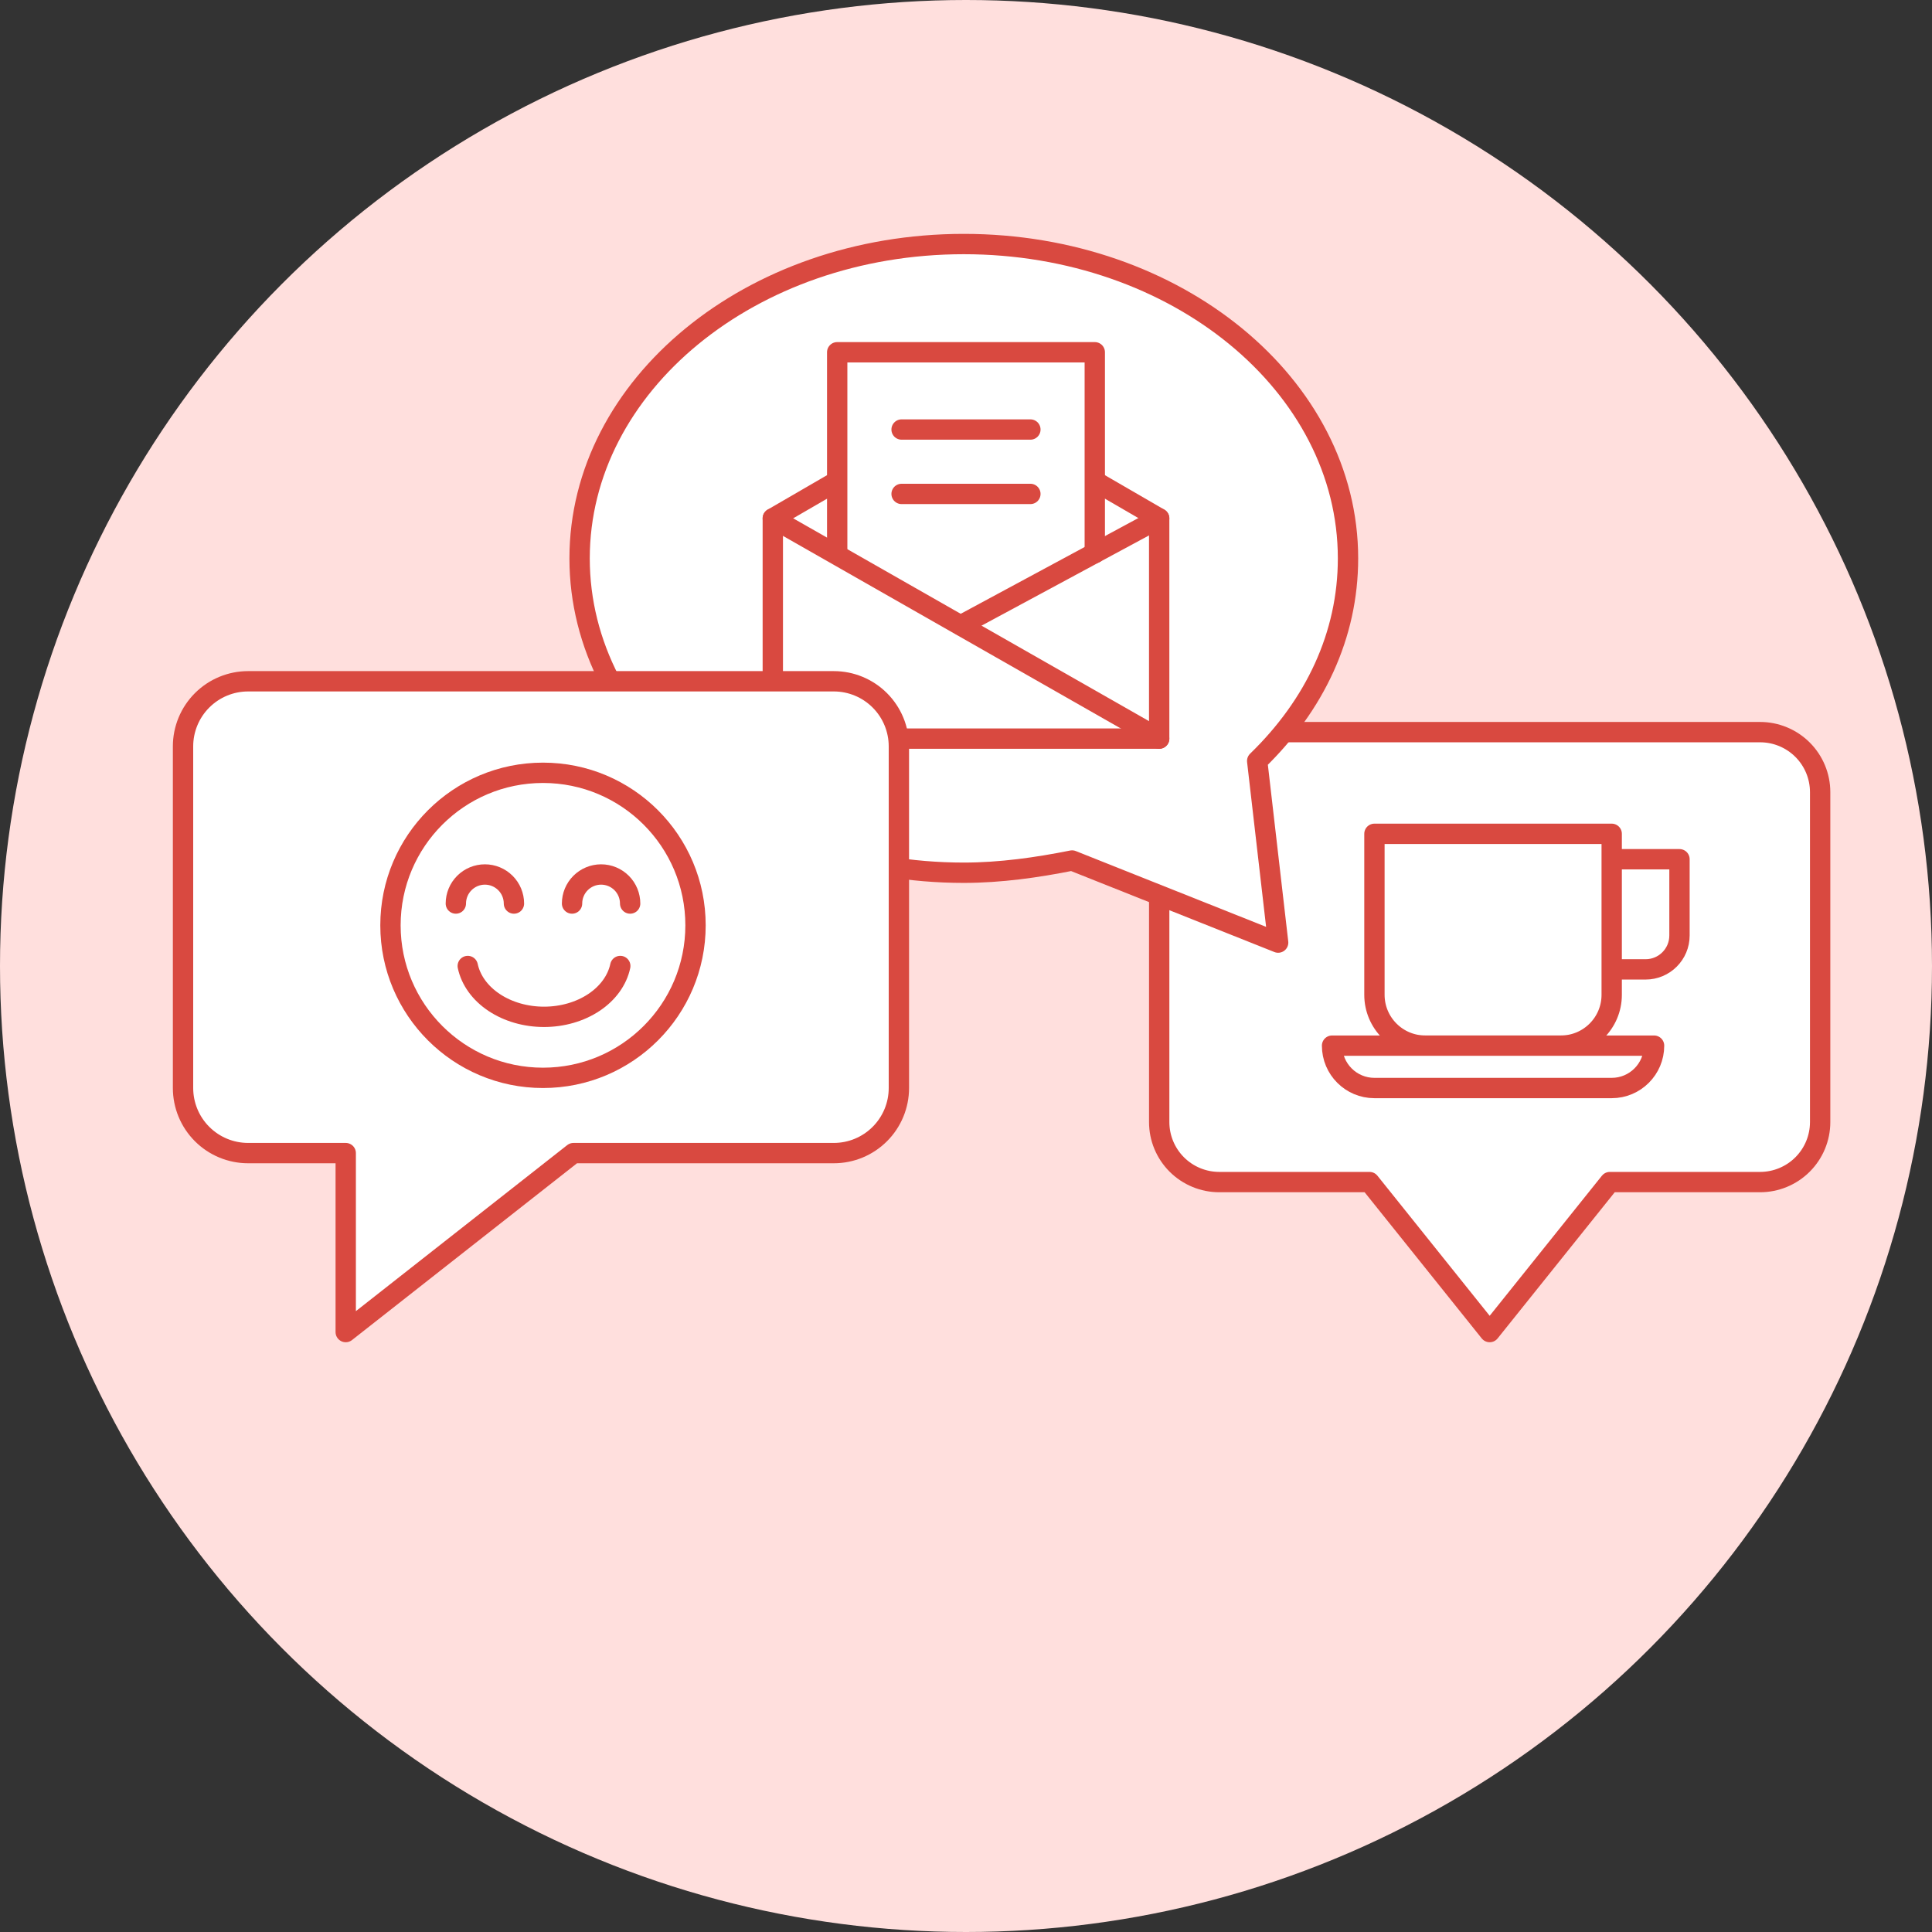
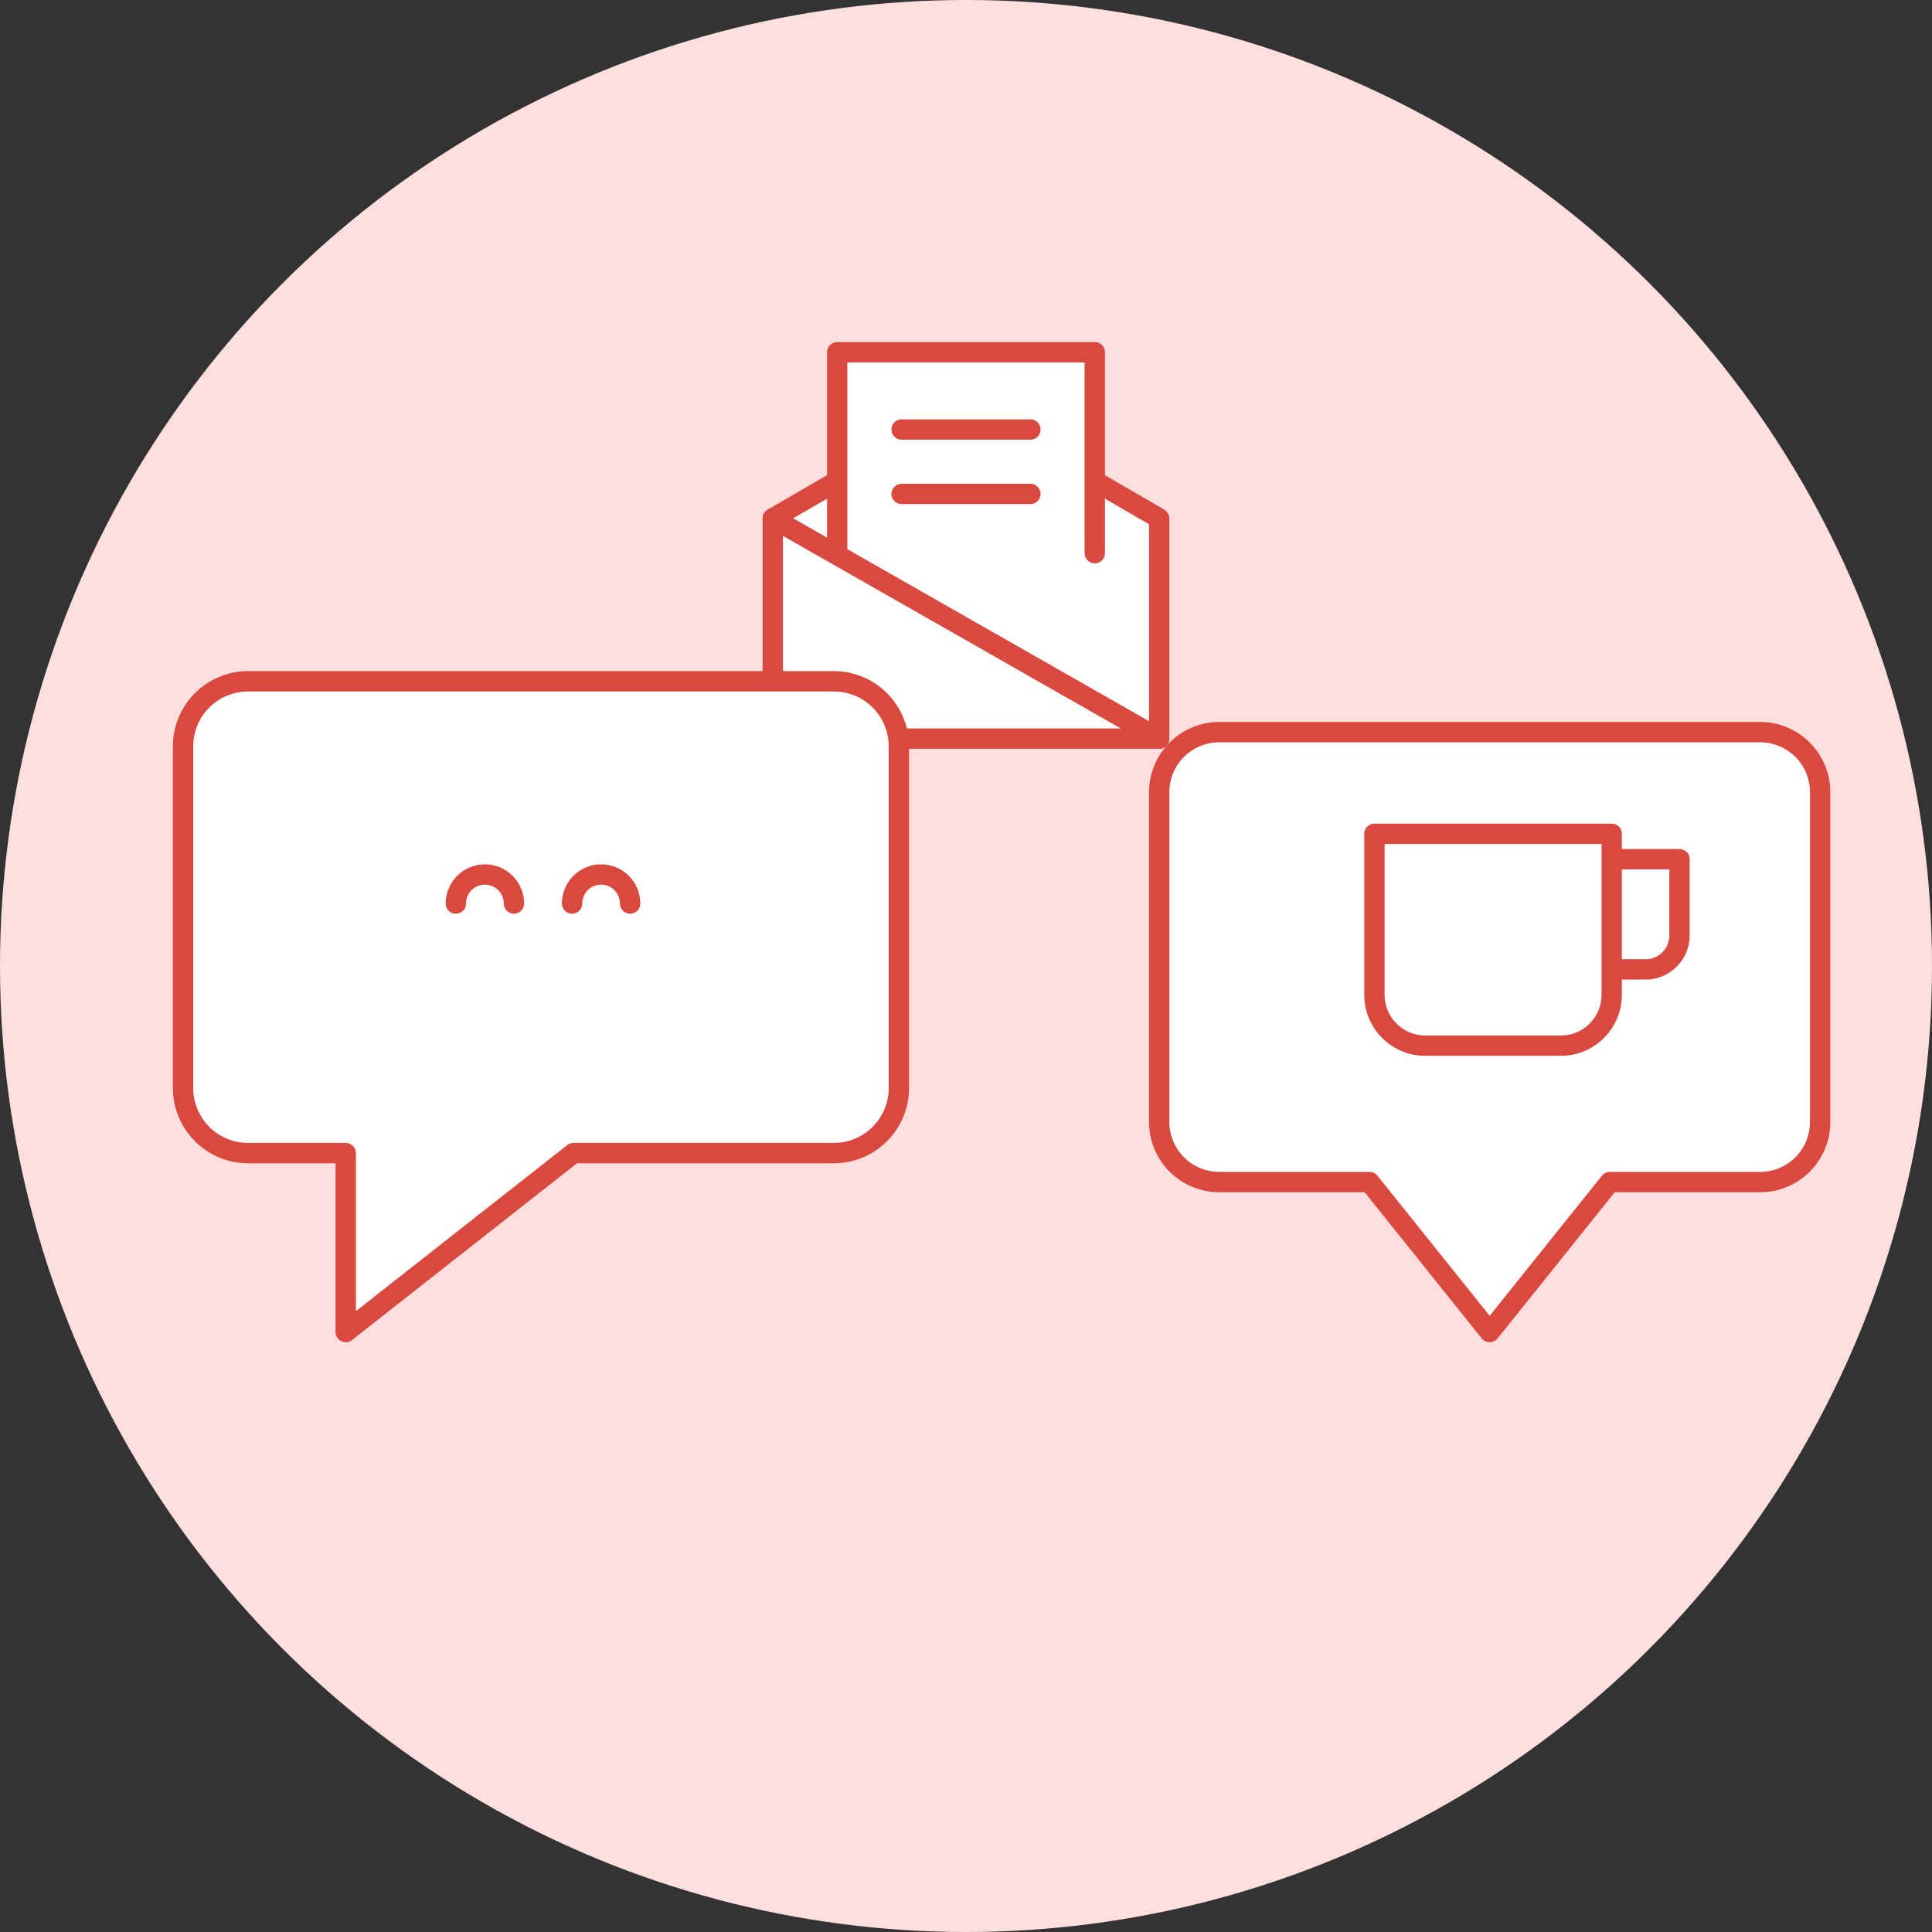
<svg xmlns="http://www.w3.org/2000/svg" width="190" height="190" viewBox="0 0 190 190" fill="none">
  <rect x="0" y="0" width="190" height="190" fill="#333333" stroke="none" />
  <circle cx="95" cy="95" r="95" fill="#FFDFDD" />
  <path d="M173.091 72H119.909C118.342 72 116.839 72.622 115.731 73.728C114.623 74.835 114 76.335 114 77.9V110.35C114 111.915 114.623 113.415 115.731 114.522C116.839 115.628 118.342 116.25 119.909 116.25H134.682L146.5 131L158.318 116.25H173.091C174.658 116.25 176.161 115.628 177.269 114.522C178.377 113.415 179 111.915 179 110.35V77.9C179 76.335 178.377 74.835 177.269 73.728C176.161 72.622 174.658 72 173.091 72Z" fill="white" stroke="#D94940" stroke-width="2" stroke-miterlimit="10" stroke-linecap="round" stroke-linejoin="round" />
-   <path d="M123.637 74.837C129.305 69.341 132.568 62.471 132.568 54.914C132.568 37.911 115.737 24 94.784 24C73.831 24 57 37.911 57 54.914C57 71.917 73.831 85.828 94.784 85.828C98.391 85.828 101.997 85.313 105.432 84.626L125.698 92.698L123.637 74.837Z" fill="white" stroke="#D94940" stroke-width="2" stroke-miterlimit="10" stroke-linecap="round" stroke-linejoin="round" />
  <path d="M82.333 47.307L76 50.98V72.639H113.998V50.98L107.665 47.307" fill="white" />
  <path d="M82.333 47.307L76 50.98V72.639H113.998V50.98L107.665 47.307" stroke="#D94940" stroke-width="2" stroke-miterlimit="10" stroke-linecap="round" stroke-linejoin="round" />
  <path d="M82.333 54.527V34.642L107.665 34.642V54.4" fill="white" />
  <path d="M82.333 54.527V34.642L107.665 34.642V54.4" stroke="#D94940" stroke-width="2" stroke-miterlimit="10" stroke-linecap="round" stroke-linejoin="round" />
  <path d="M76 50.981L113.998 72.64" stroke="#D94940" stroke-width="2" stroke-miterlimit="10" stroke-linecap="round" stroke-linejoin="round" />
-   <path d="M113.998 50.98L94.492 61.492" stroke="#D94940" stroke-width="2" stroke-miterlimit="10" stroke-linecap="round" stroke-linejoin="round" />
  <path d="M88.666 42.241H101.332" stroke="#D94940" stroke-width="2" stroke-miterlimit="10" stroke-linecap="round" stroke-linejoin="round" />
  <path d="M88.666 48.574H101.332" stroke="#D94940" stroke-width="2" stroke-miterlimit="10" stroke-linecap="round" stroke-linejoin="round" />
  <path d="M24.4 67H82C83.697 67 85.325 67.674 86.525 68.874C87.726 70.075 88.4 71.703 88.4 73.4V107C88.4 108.697 87.726 110.325 86.525 111.525C85.325 112.726 83.697 113.4 82 113.4H56.4L34 131V113.4H24.4C22.703 113.4 21.075 112.726 19.875 111.525C18.674 110.325 18 108.697 18 107V73.4C18 71.703 18.674 70.075 19.875 68.874C21.075 67.674 22.703 67 24.4 67V67Z" fill="white" stroke="#D94940" stroke-width="2" stroke-miterlimit="10" stroke-linecap="round" stroke-linejoin="round" />
-   <path d="M61 95C60.702 96.398 59.785 97.667 58.412 98.582C57.039 99.498 55.298 100 53.5 100C51.702 100 49.961 99.498 48.588 98.582C47.215 97.667 46.298 96.398 46 95" stroke="#D94940" stroke-width="2" stroke-miterlimit="10" stroke-linecap="round" stroke-linejoin="round" />
  <path d="M61.971 88.857C61.971 88.099 61.67 87.373 61.135 86.837C60.599 86.301 59.872 86 59.114 86C58.356 86 57.63 86.301 57.094 86.837C56.558 87.373 56.257 88.099 56.257 88.857" stroke="#D94940" stroke-width="2" stroke-miterlimit="10" stroke-linecap="round" stroke-linejoin="round" />
  <path d="M50.543 88.857C50.543 88.099 50.242 87.373 49.706 86.837C49.17 86.301 48.444 86 47.686 86C46.928 86 46.201 86.301 45.666 86.837C45.13 87.373 44.829 88.099 44.829 88.857" stroke="#D94940" stroke-width="2" stroke-miterlimit="10" stroke-linecap="round" stroke-linejoin="round" />
-   <path d="M53.4 106C61.684 106 68.4 99.284 68.4 91C68.4 82.716 61.684 76 53.4 76C45.116 76 38.4 82.716 38.4 91C38.4 99.284 45.116 106 53.4 106Z" stroke="#D94940" stroke-width="2" stroke-miterlimit="10" stroke-linecap="round" stroke-linejoin="round" />
  <path d="M158.5 84.5H165.167V92C165.167 93.841 163.674 95.333 161.833 95.333H158.5" stroke="#D94940" stroke-width="2" stroke-miterlimit="10" stroke-linecap="round" stroke-linejoin="round" />
  <path d="M153.5 102.833H140.167C137.405 102.833 135.167 100.595 135.167 97.833V82H158.5V97.833C158.5 100.595 156.262 102.833 153.5 102.833Z" fill="white" stroke="#D94940" stroke-width="2" stroke-miterlimit="10" stroke-linecap="round" stroke-linejoin="round" />
-   <path d="M131 102.833C131 105.134 132.866 107 135.167 107H158.5C160.801 107 162.667 105.134 162.667 102.833H131Z" fill="white" stroke="#D94940" stroke-width="2" stroke-miterlimit="10" stroke-linecap="round" stroke-linejoin="round" />
</svg>